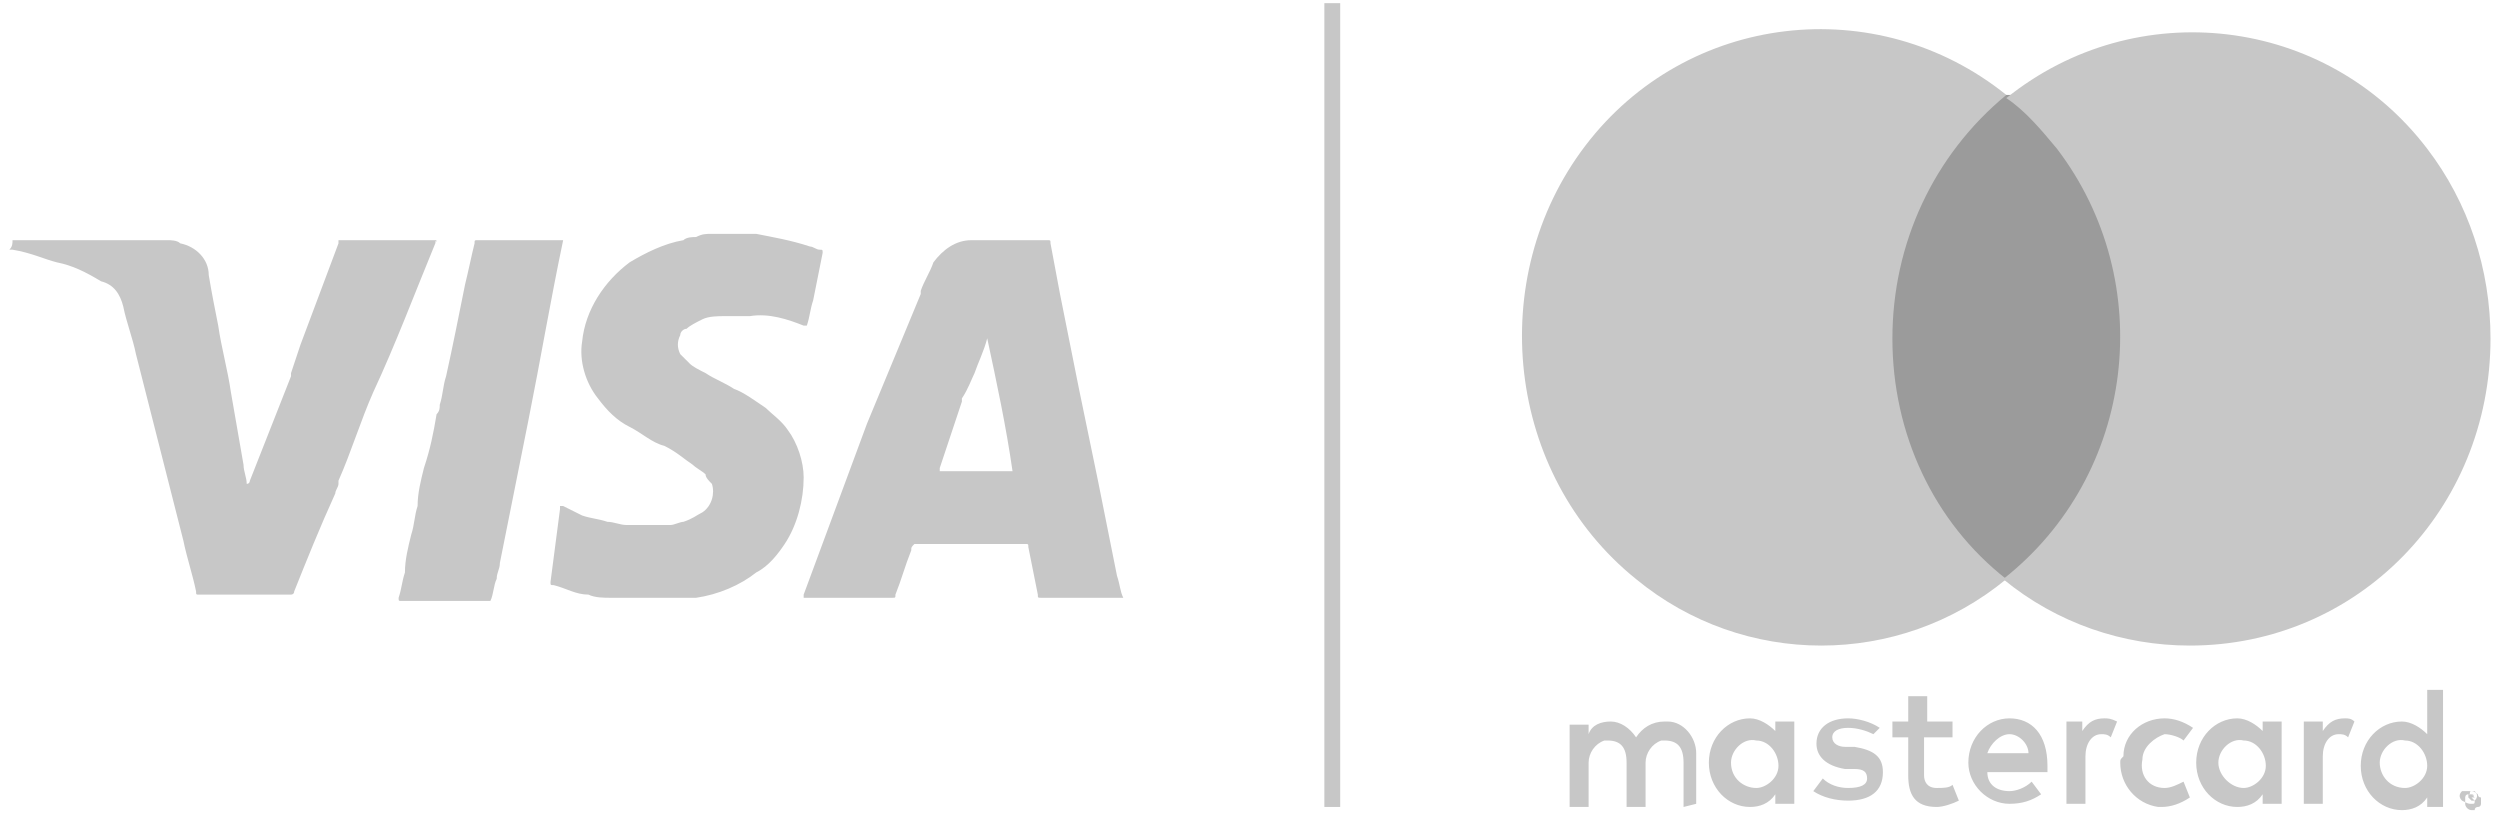
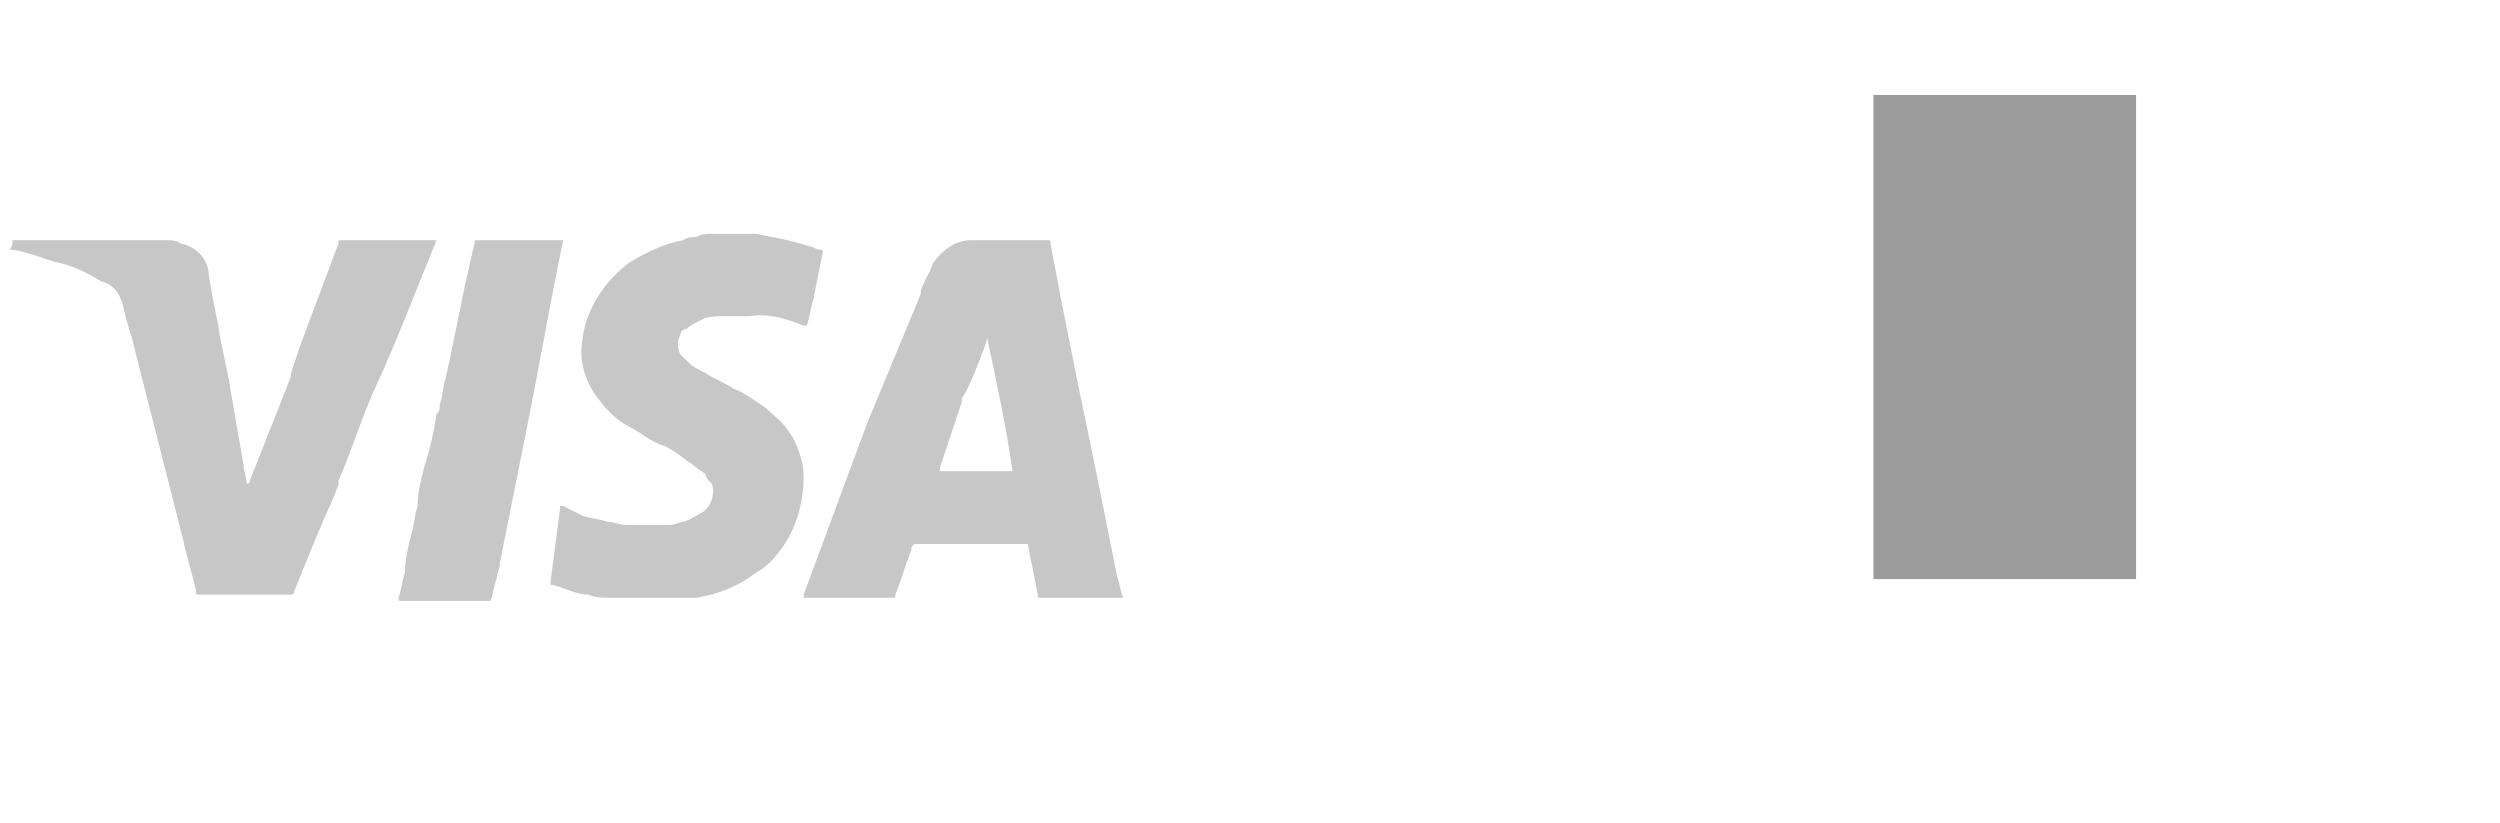
<svg xmlns="http://www.w3.org/2000/svg" width="79" height="26" viewBox="0 0 79 26">
  <g fill="none" fill-rule="evenodd">
    <g fill="#C7C7C7">
      <path fill-rule="nonzero" d="M35.296 18.19l-.6-3-.6-2.9-.6-3c-.1-.5-.2-1.1-.3-1.6 0-.1 0-.1-.1-.1h-2.4c-.5 0-.9.3-1.2.7-.1.3-.3.6-.4.9v.1l-1.7 4.1-2 5.4v.1h2.8c.1 0 .1 0 .1-.1.2-.5.3-.9.5-1.4 0-.1 0-.1.1-.2h3.5c.1 0 .1 0 .1.1l.3 1.5c0 .1 0 .1.1.1h2.6c-.1-.2-.1-.4-.2-.7zm-4.5-6.4c.1-.3.3-.7.4-1.1.3 1.4.6 2.8.8 4.2h-2.3v-.1l.7-2.1v-.1c.2-.3.3-.6.4-.8z" />
      <path d="M13.796 7.59c-.1 0-.1 0 0 0h-2.9-.1-.1v.1l-1.2 3.2-.3.9v.1l-1.3 3.3s0 .1-.1.1c0-.2-.1-.4-.1-.6l-.4-2.3c-.1-.7-.3-1.4-.4-2.1-.1-.5-.2-1-.3-1.6 0-.5-.4-.9-.9-1-.1-.1-.3-.1-.4-.1h-4.7-.2c0 .1 0 .2-.1.3h.1c.6.1 1 .3 1.4.4.5.1.9.3 1.4.6.4.1.6.4.7.8.1.5.3 1 .4 1.5l1.5 5.9c.1.5.3 1.1.4 1.6 0 .1 0 .1.1.1h2.9s.1 0 .1-.1c.4-1 .8-2 1.3-3.1 0-.1.1-.2.1-.3v-.1c.4-.9.7-1.9 1.1-2.8.7-1.5 1.3-3.1 2-4.8-.1.1 0 .1 0 0zM17.796 7.59h-2.7c-.1 0-.1 0-.1.1-.1.4-.2.9-.3 1.3-.2 1-.4 2-.6 2.9-.1.3-.1.6-.2.9 0 .1 0 .2-.1.3-.1.6-.2 1.1-.4 1.7-.1.4-.2.8-.2 1.2-.1.3-.1.6-.2.9-.1.4-.2.8-.2 1.2-.1.3-.1.5-.2.8 0 .1 0 .1.1.1H15.496c.1-.2.1-.5.2-.7 0-.2.1-.3.1-.5l.9-4.5c.4-2 .7-3.8 1.1-5.7 0 .1 0 0 0 0zM20.496 16.69h-.3.3zM19.896 18.99h0zM20.996 18.99h0zM19.696 18.99h.2-.2zM19.496 18.99h0zM19.296 18.99c.1 0 .1 0 0 0 .1 0 .1 0 0 0zM25.896 7.89c-.1 0-.2-.1-.3-.1-.6-.2-1.2-.3-1.7-.4h-1.4c-.2 0-.3 0-.5.1-.1 0-.3 0-.4.1-.6.1-1.2.4-1.7.7-.8.6-1.4 1.5-1.5 2.5-.1.6.1 1.3.5 1.8.3.4.6.7 1 .9.4.2.7.5 1.1.6.4.2.6.4.9.6.1.1.3.2.4.3 0 .1.1.2.2.3.1.3 0 .7-.3.9-.2.1-.3.2-.6.3-.1 0-.3.1-.4.1H19.796c-.2 0-.4-.1-.6-.1-.3-.1-.5-.1-.8-.2l-.6-.3h-.1v.1l-.3 2.3c0 .1 0 .1.1.1.4.1.7.3 1.1.3.2.1.5.1.7.1H21.996c.7-.1 1.4-.4 1.9-.8.4-.2.7-.6.9-.9.4-.6.6-1.4.6-2.1 0-.5-.2-1.1-.5-1.5-.2-.3-.5-.5-.7-.7-.3-.2-.7-.5-1-.6-.3-.2-.6-.3-.9-.5-.2-.1-.4-.2-.5-.3l-.3-.3c-.1-.2-.1-.4 0-.6 0-.1.1-.2.2-.2.1-.1.3-.2.5-.3.2-.1.5-.1.7-.1H23.696c.6-.1 1.2.1 1.7.3h.1c.1-.3.1-.5.2-.8l.3-1.5c0-.1 0-.1-.1-.1z" />
    </g>
-     <path fill="#C7C7C7" fill-rule="nonzero" d="M53.6 25.4v-1.6c0-.5-.4-1-.9-1h-.1c-.4 0-.7.2-.9.5-.2-.3-.5-.5-.8-.5-.3 0-.6.1-.7.4v-.3h-.6v2.6h.6v-1.4c0-.3.2-.6.5-.7h.1c.4 0 .6.2.6.7v1.4h.6v-1.4c0-.3.2-.6.5-.7h.1c.4 0 .6.2.6.7v1.4l.4-.1zm8.2-2.6h-.9V22h-.6v.8h-.5v.5h.5v1.2c0 .6.2 1 .9 1 .2 0 .5-.1.7-.2l-.2-.5c-.1.1-.3.1-.5.1-.3 0-.4-.2-.4-.4v-1.2h.9v-.5h.1zm4.7-.1c-.3 0-.5.1-.7.4v-.3h-.5v2.6h.6v-1.5c0-.4.2-.7.5-.7.1 0 .2 0 .3.1l.2-.5c-.2-.1-.3-.1-.4-.1zm-7.1.3c-.3-.2-.7-.3-1-.3-.6 0-1 .3-1 .8 0 .4.3.7.9.8h.3c.3 0 .4.1.4.3 0 .2-.2.3-.6.3-.3 0-.6-.1-.8-.3l-.3.4c.3.2.7.3 1.1.3.7 0 1.1-.3 1.1-.9 0-.5-.3-.7-.9-.8h-.3c-.2 0-.4-.1-.4-.3 0-.2.2-.3.5-.3s.6.1.8.2l.2-.2zm14.7-.3c-.3 0-.5.1-.7.4v-.3h-.6v2.6h.6v-1.5c0-.4.2-.7.5-.7.1 0 .2 0 .3.1l.2-.5c-.1-.1-.2-.1-.3-.1zM67 24.1c0 .7.5 1.3 1.2 1.4h.1c.3 0 .6-.1.9-.3l-.2-.5c-.2.1-.4.2-.6.2-.5 0-.8-.4-.7-.9 0-.4.4-.7.7-.8.2 0 .5.1.6.2l.3-.4c-.3-.2-.6-.3-.9-.3-.7 0-1.3.5-1.3 1.2-.1.1-.1.1-.1.2zm5.1 0v-1.3h-.6v.3c-.2-.2-.5-.4-.8-.4-.7 0-1.3.6-1.3 1.4 0 .8.6 1.4 1.3 1.4.3 0 .6-.1.8-.4v.3h.6v-1.3zm-2 0c0-.4.4-.8.8-.7.4 0 .7.4.7.8s-.4.7-.7.7c-.4 0-.8-.4-.8-.8zm-6.6-1.4c-.7 0-1.3.6-1.3 1.4 0 .7.6 1.3 1.3 1.3.4 0 .7-.1 1-.3l-.3-.4c-.2.2-.5.3-.7.3-.4 0-.7-.2-.7-.6h1.9v-.2c0-1-.5-1.5-1.2-1.5zm0 .5c.3 0 .6.3.6.6h-1.3c.1-.3.4-.6.7-.6zm13.7.9v-2.3h-.5v1.4c-.2-.2-.5-.4-.8-.4-.7 0-1.3.6-1.3 1.4 0 .8.6 1.4 1.3 1.4.3 0 .6-.1.8-.4v.3h.5v-1.4zm.9.9c.1 0 .1 0 0 0 .1 0 .2.1.2.1s0 .1.1.1v.2s0 .1-.1.1c0 0-.1 0-.1.1h-.1c-.1 0-.2-.1-.2-.2v-.2s0-.1.1-.1 0-.1.1-.1zm0 .4s.1 0 0 0c.1 0 .1 0 .1-.1.1-.1.1-.2 0-.3h-.1-.1-.1-.1c-.1.1-.1.2 0 .3.2.1.2.1.3.1zm0-.3c.1 0 .1 0 0 0 .1 0 .1.1 0 0l.1.1h-.1l.1.1h-.1l-.1-.1v.1-.2h.1zm-2.9-1c0-.4.4-.8.8-.7.4 0 .7.4.7.8s-.4.7-.7.7c-.5 0-.8-.4-.8-.8zm-18.5 0v-1.3h-.6v.3c-.2-.2-.5-.4-.8-.4-.7 0-1.3.6-1.3 1.4 0 .8.6 1.4 1.3 1.4.3 0 .6-.1.8-.4v.3h.6v-1.3zm-2 0c0-.4.4-.8.8-.7.4 0 .7.4.7.8s-.4.7-.7.7c-.4 0-.8-.3-.8-.8z" />
    <path fill="#9B9B9B" d="M59.2 3h8.3v15.3h-8.3z" />
-     <path fill="#C7C7C7" d="M59.8 10.7c0-3 1.3-5.8 3.6-7.7C59.3-.3 53.3.4 50.1 4.6c-3.2 4.2-2.5 10.4 1.6 13.7 3.4 2.8 8.3 2.8 11.7 0-2.3-1.8-3.6-4.6-3.6-7.6z" />
-     <path fill="#C7C7C7" d="M78.7 10.7c0 5.4-4.2 9.7-9.5 9.7-2.1 0-4.2-.7-5.9-2.1C67.5 15 68.2 8.9 65 4.7c-.5-.6-1-1.2-1.6-1.6C67.5-.2 73.5.5 76.7 4.7c1.3 1.7 2 3.8 2 6z" />
-     <path stroke="#C7C7C7" stroke-width=".5" d="M42.1.1v25.4" />
  </g>
</svg>